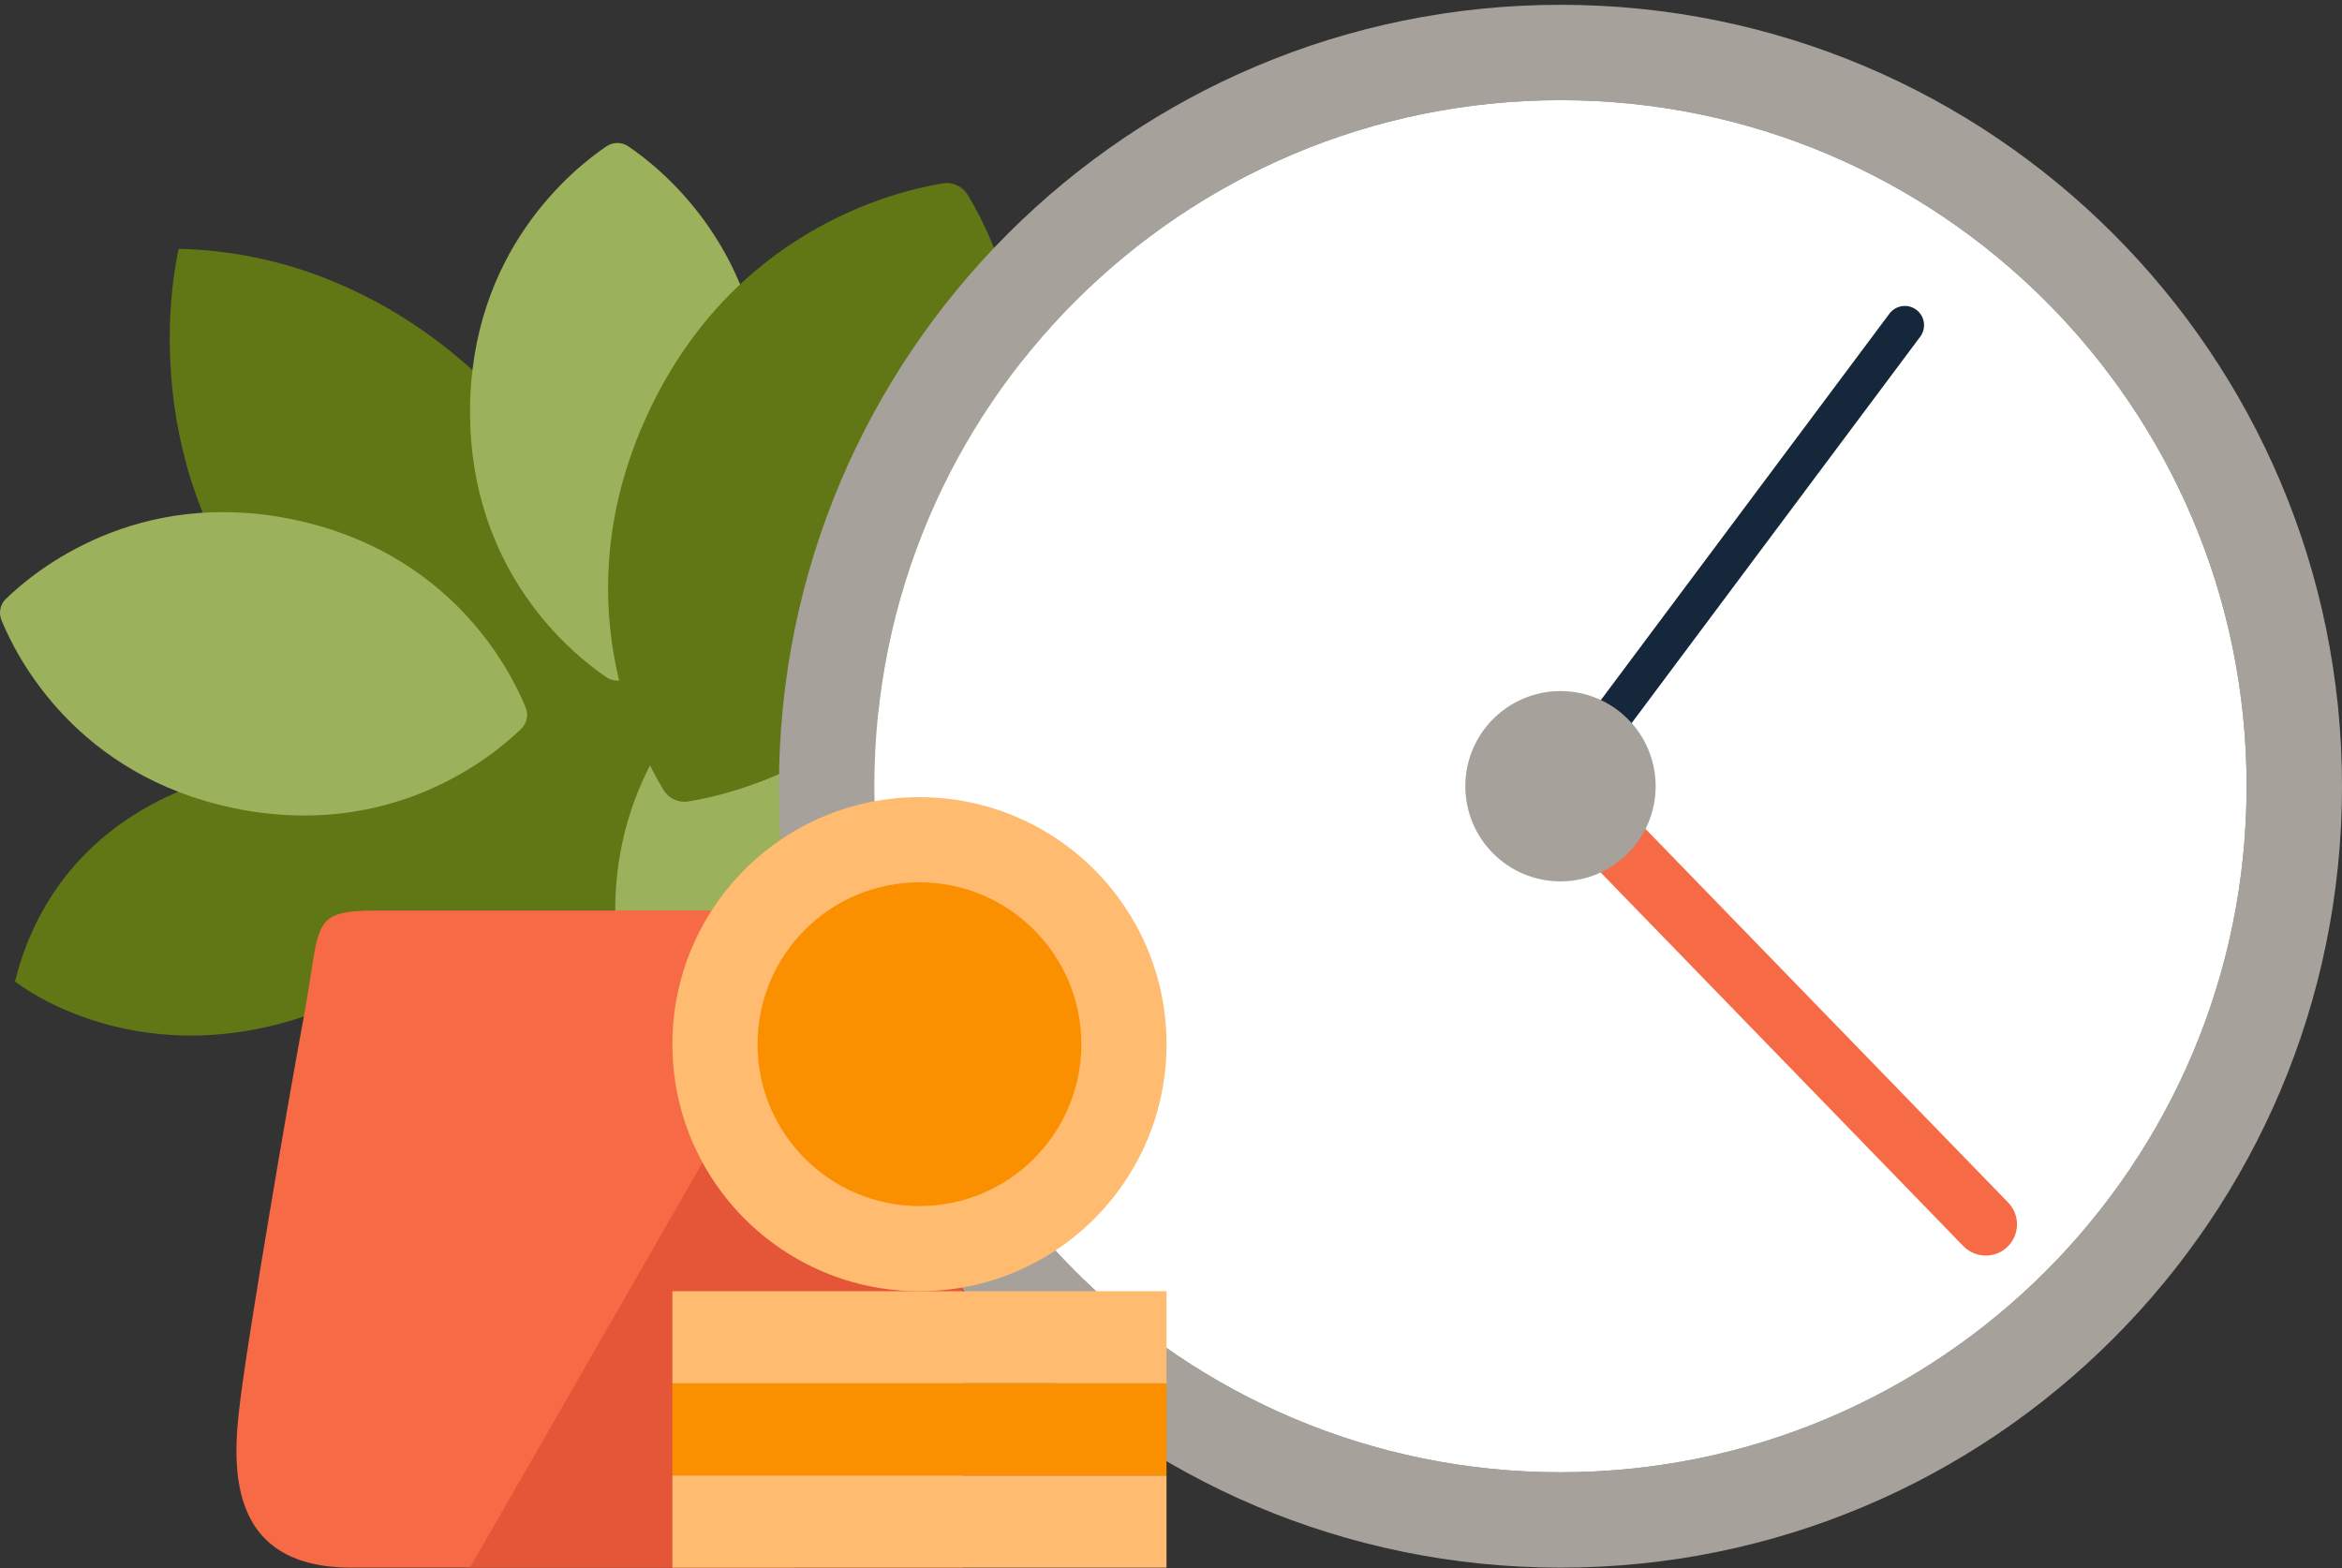
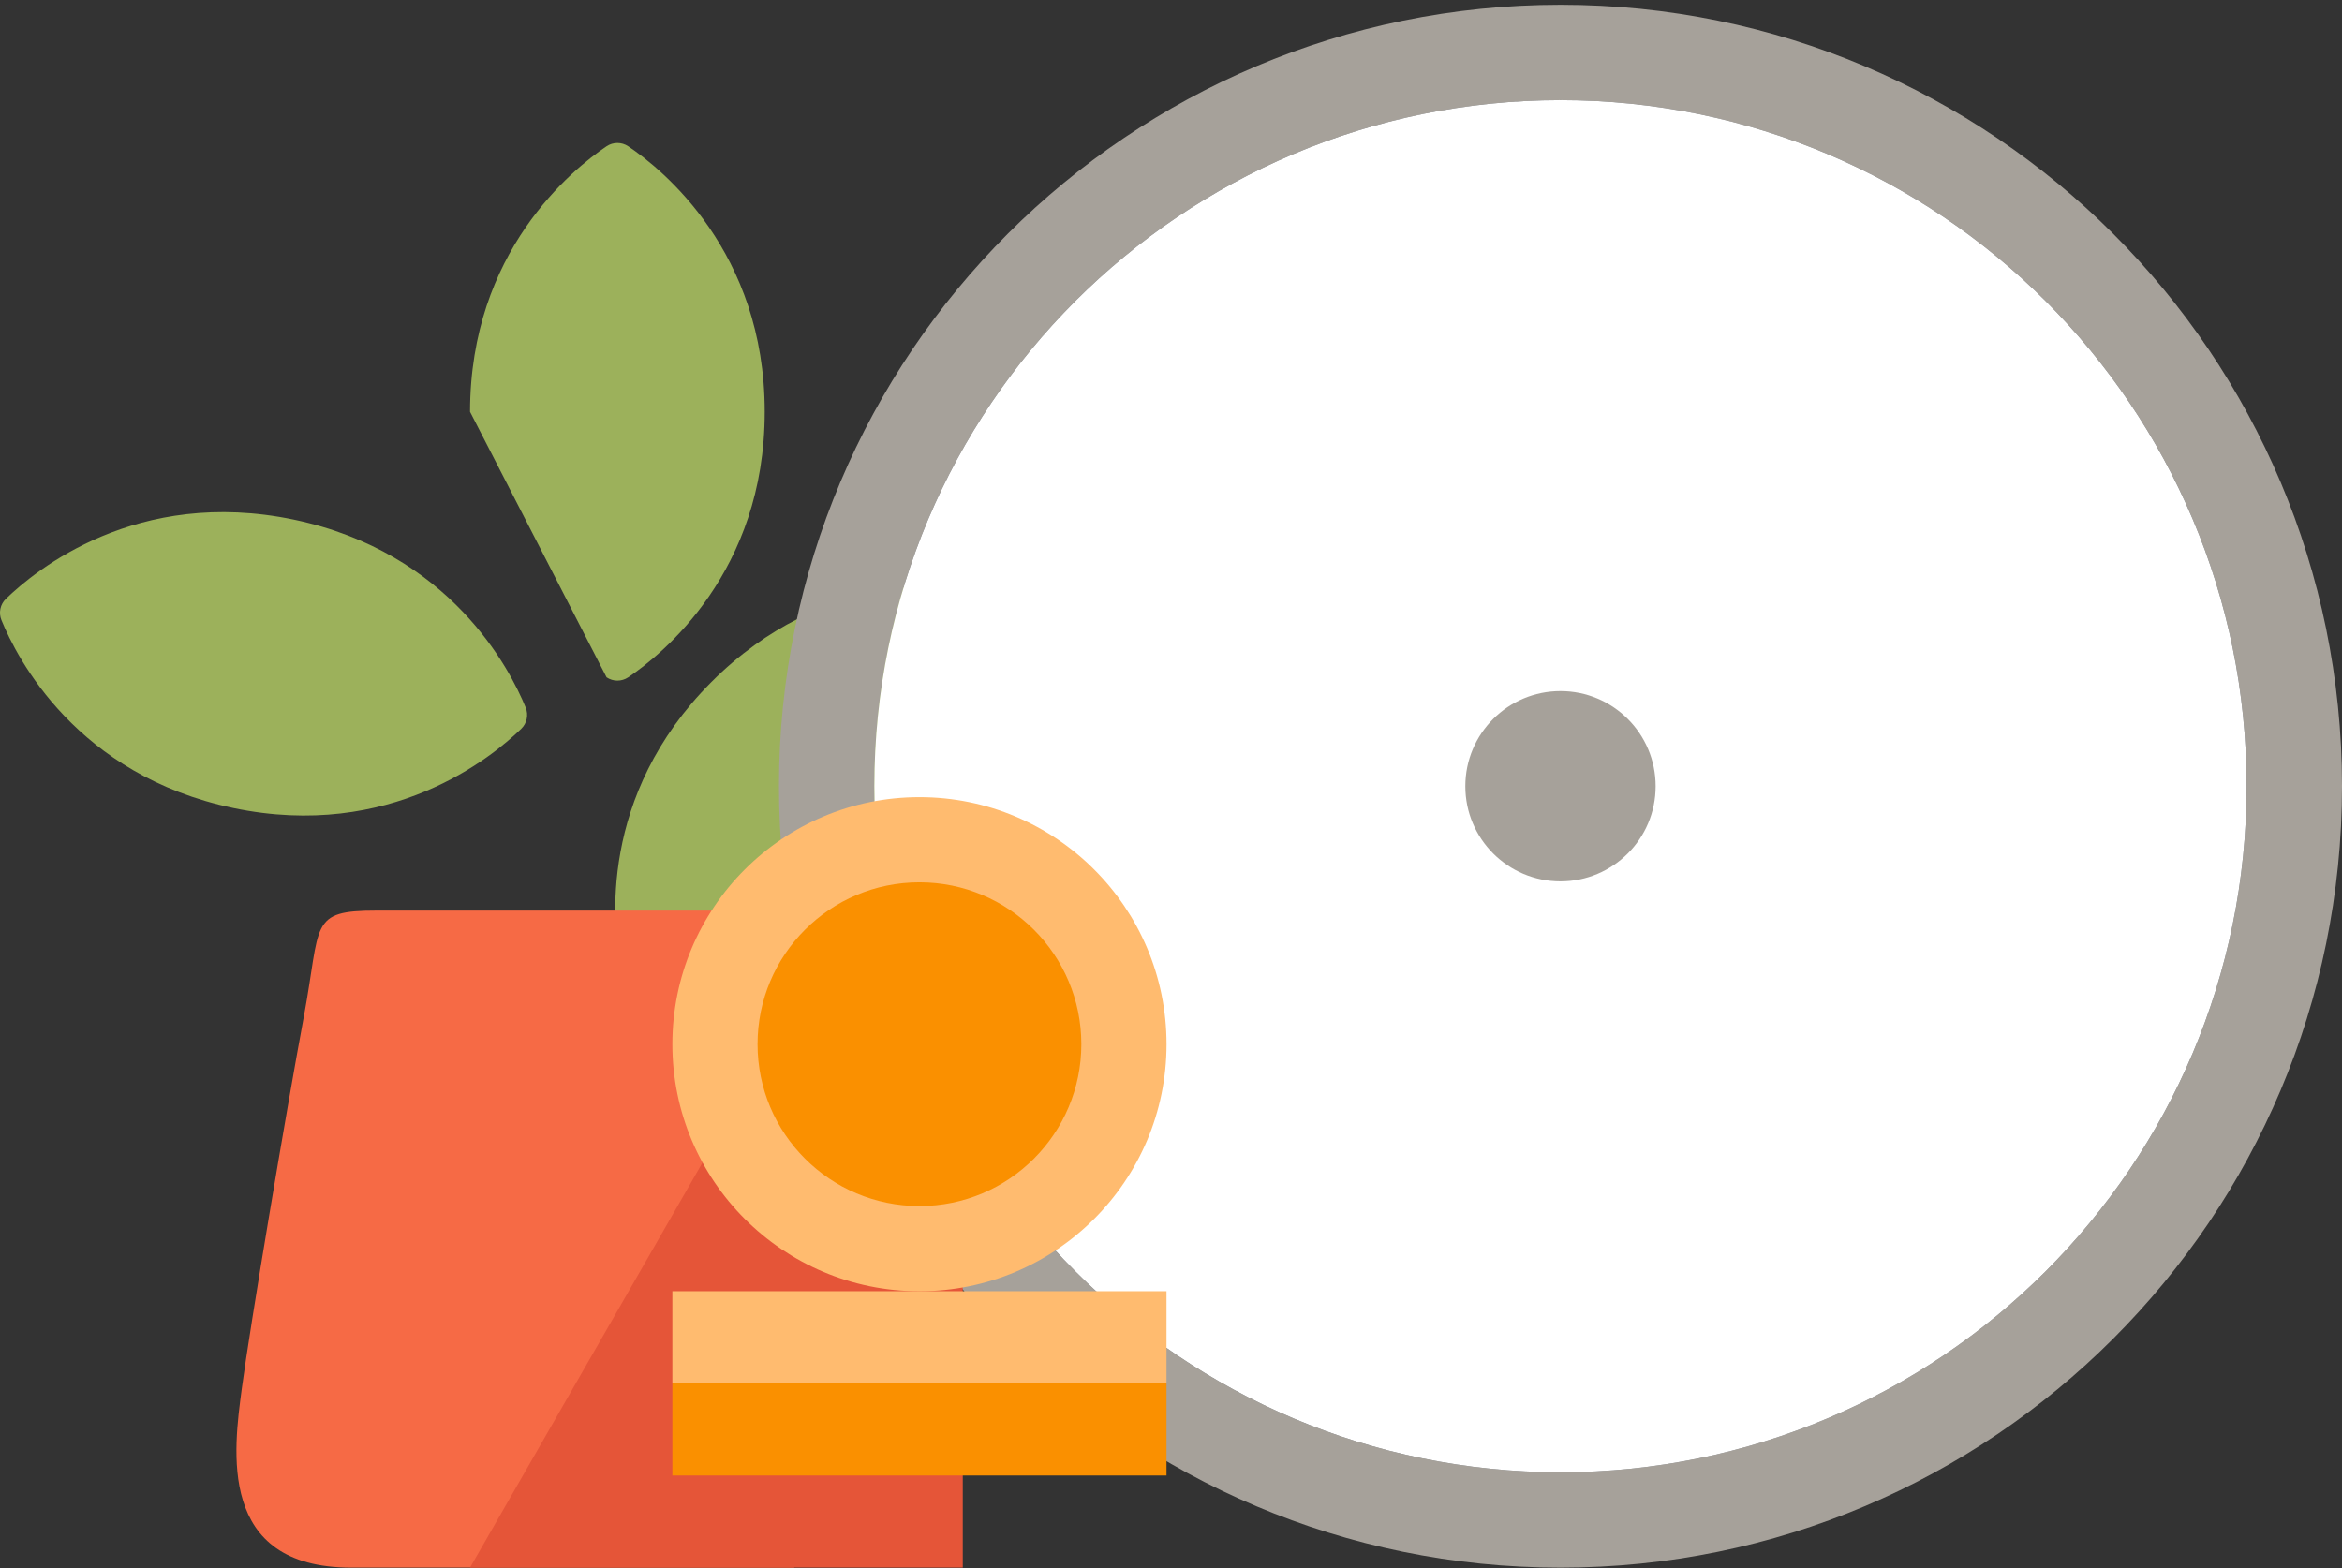
<svg xmlns="http://www.w3.org/2000/svg" width="333" height="223" viewBox="0 0 333 223" fill="none">
  <rect x="0" y="0" width="333" height="223" fill="#333333" stroke="none" />
-   <path d="M140.81 45.41L118.699 98.274L121.754 154.952L112.083 144.079L106.218 135.055L46.506 143.329C20.034 154.007 2.135 139.569 2.135 139.569C8.303 114.9 31.313 110.689 31.313 110.689L36.109 85.996C18.687 62.173 25.419 35.386 25.419 35.386H25.439C54.945 36.066 72.098 57.717 72.098 57.717L117.874 51.205L140.81 45.414V45.41Z" fill="#617715" />
-   <path d="M86.246 96.318C87.175 96.944 88.393 96.944 89.322 96.318C94.159 93.056 108.734 81.333 108.734 58.559C108.734 35.785 94.155 24.062 89.322 20.8C88.393 20.174 87.175 20.174 86.246 20.8C81.409 24.062 66.834 35.785 66.834 58.559C66.834 81.333 81.413 93.056 86.246 96.318Z" fill="#9CB15B" />
+   <path d="M86.246 96.318C87.175 96.944 88.393 96.944 89.322 96.318C94.159 93.056 108.734 81.333 108.734 58.559C108.734 35.785 94.155 24.062 89.322 20.8C88.393 20.174 87.175 20.174 86.246 20.8C81.409 24.062 66.834 35.785 66.834 58.559Z" fill="#9CB15B" />
  <path d="M88.228 137.462C88.443 138.561 89.305 139.423 90.408 139.635C96.137 140.737 114.736 142.723 130.812 126.589C146.887 110.456 144.831 91.865 143.708 86.14C143.492 85.042 142.63 84.18 141.527 83.968C135.798 82.865 117.199 80.88 101.124 97.013C85.048 113.147 87.104 131.738 88.228 137.462Z" fill="#9CB15B" />
-   <path d="M94.354 112.356C95.084 113.558 96.481 114.2 97.87 113.972C105.111 112.787 127.931 107.062 139.906 81.038C151.882 55.019 141.39 33.957 137.581 27.689C136.851 26.487 135.454 25.844 134.066 26.072C126.824 27.258 104.005 32.982 92.029 59.006C80.053 85.026 90.545 106.088 94.354 112.356Z" fill="#617715" />
  <path d="M107.714 129.488H53.573C43.874 129.488 45.677 131.291 43.194 144.605C40.711 157.916 35.504 188.91 34.377 197.482C33.249 206.054 30.783 222.926 49.963 222.926H112.908L130.733 188.599L127.122 164.685L107.714 129.488Z" fill="#F66A45" />
  <path d="M0.833 85.166C0.029 85.945 -0.219 87.139 0.203 88.175C2.405 93.577 10.898 110.245 33.187 114.908C55.48 119.568 69.935 107.7 74.117 103.633C74.921 102.854 75.17 101.66 74.747 100.624C72.546 95.222 64.053 78.554 41.764 73.891C19.471 69.232 5.016 81.1 0.833 85.166Z" fill="#9CB15B" />
  <path d="M221.883 0.683C160.512 0.683 110.757 50.438 110.757 111.8C110.757 173.162 160.512 222.926 221.883 222.926C283.253 222.926 333 173.17 333 111.8C333 50.43 283.245 0.683 221.883 0.683ZM221.883 209.362C167.999 209.362 124.32 165.684 124.32 111.8C124.32 57.916 167.999 14.246 221.883 14.246C275.767 14.246 319.437 57.924 319.437 111.8C319.437 165.676 275.758 209.362 221.883 209.362Z" fill="#A6A19A" />
  <path d="M319.437 111.799C319.437 165.683 275.758 209.362 221.882 209.362C168.007 209.362 124.32 165.683 124.32 111.799C124.32 57.915 167.998 14.245 221.882 14.245C275.766 14.245 319.437 57.924 319.437 111.799Z" fill="white" />
-   <path d="M221.878 114.54C221.31 114.54 220.734 114.362 220.245 113.997C219.035 113.093 218.786 111.382 219.69 110.171L268.649 44.606C269.553 43.395 271.265 43.147 272.475 44.05C273.686 44.954 273.934 46.666 273.031 47.877L224.071 113.442C223.532 114.159 222.712 114.54 221.878 114.54Z" fill="#15273B" />
-   <path d="M282.345 178.547C281.184 178.547 280.028 178.095 279.157 177.2L218.695 114.901C216.987 113.139 217.029 110.325 218.79 108.617C220.552 106.909 223.363 106.95 225.075 108.712L285.537 171.011C287.245 172.773 287.203 175.587 285.442 177.295C284.579 178.133 283.46 178.551 282.349 178.551L282.345 178.547Z" fill="#F66A45" />
  <path d="M221.879 125.334C229.351 125.334 235.409 119.276 235.409 111.804C235.409 104.331 229.351 98.274 221.879 98.274C214.406 98.274 208.349 104.331 208.349 111.804C208.349 119.276 214.406 125.334 221.879 125.334Z" fill="#A6A19A" />
  <path d="M112.084 144.079L66.83 222.921H136.893V148.489L112.084 144.079Z" fill="#E55538" />
  <path d="M130.733 183.621C150.135 183.621 165.864 167.892 165.864 148.49C165.864 129.088 150.135 113.359 130.733 113.359C111.331 113.359 95.602 129.088 95.602 148.49C95.602 167.892 111.331 183.621 130.733 183.621Z" fill="#FFBB6F" />
  <path d="M130.733 171.507C143.446 171.507 153.751 161.201 153.751 148.489C153.751 135.776 143.446 125.47 130.733 125.47C118.02 125.47 107.714 135.776 107.714 148.489C107.714 161.201 118.02 171.507 130.733 171.507Z" fill="#FA9000" />
  <path d="M165.86 183.616H95.602V196.719H165.86V183.616Z" fill="#FFBB6F" />
  <path d="M165.86 196.719H95.602V209.822H165.86V196.719Z" fill="#FA9000" />
-   <path d="M165.86 209.822H95.602V222.925H165.86V209.822Z" fill="#FFBB6F" />
</svg>